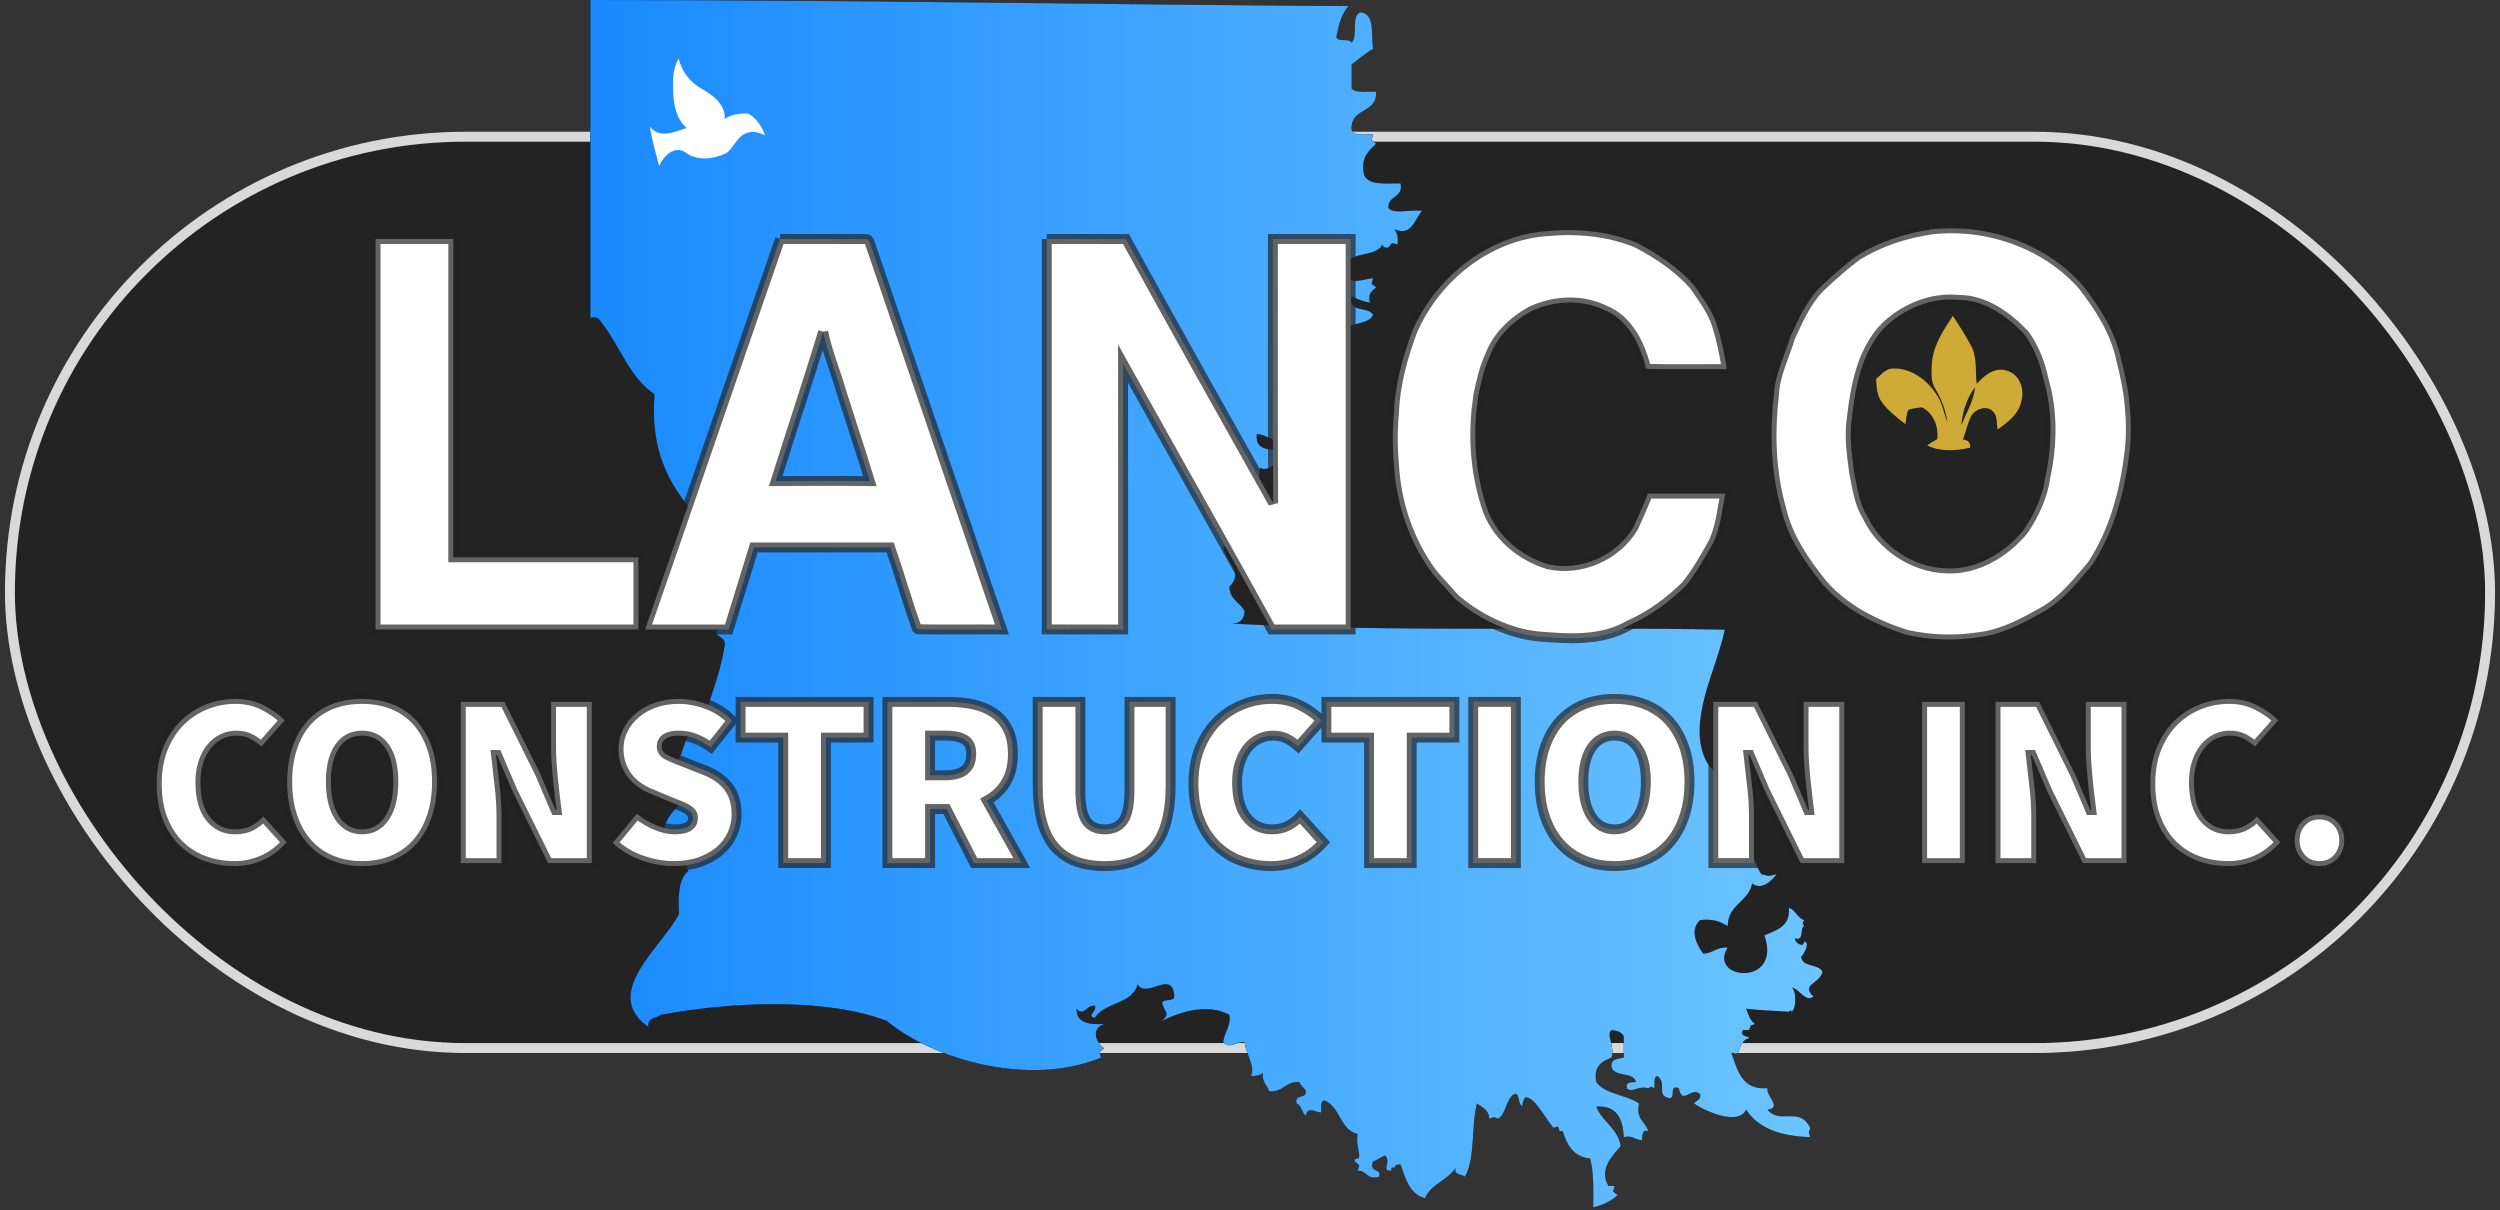
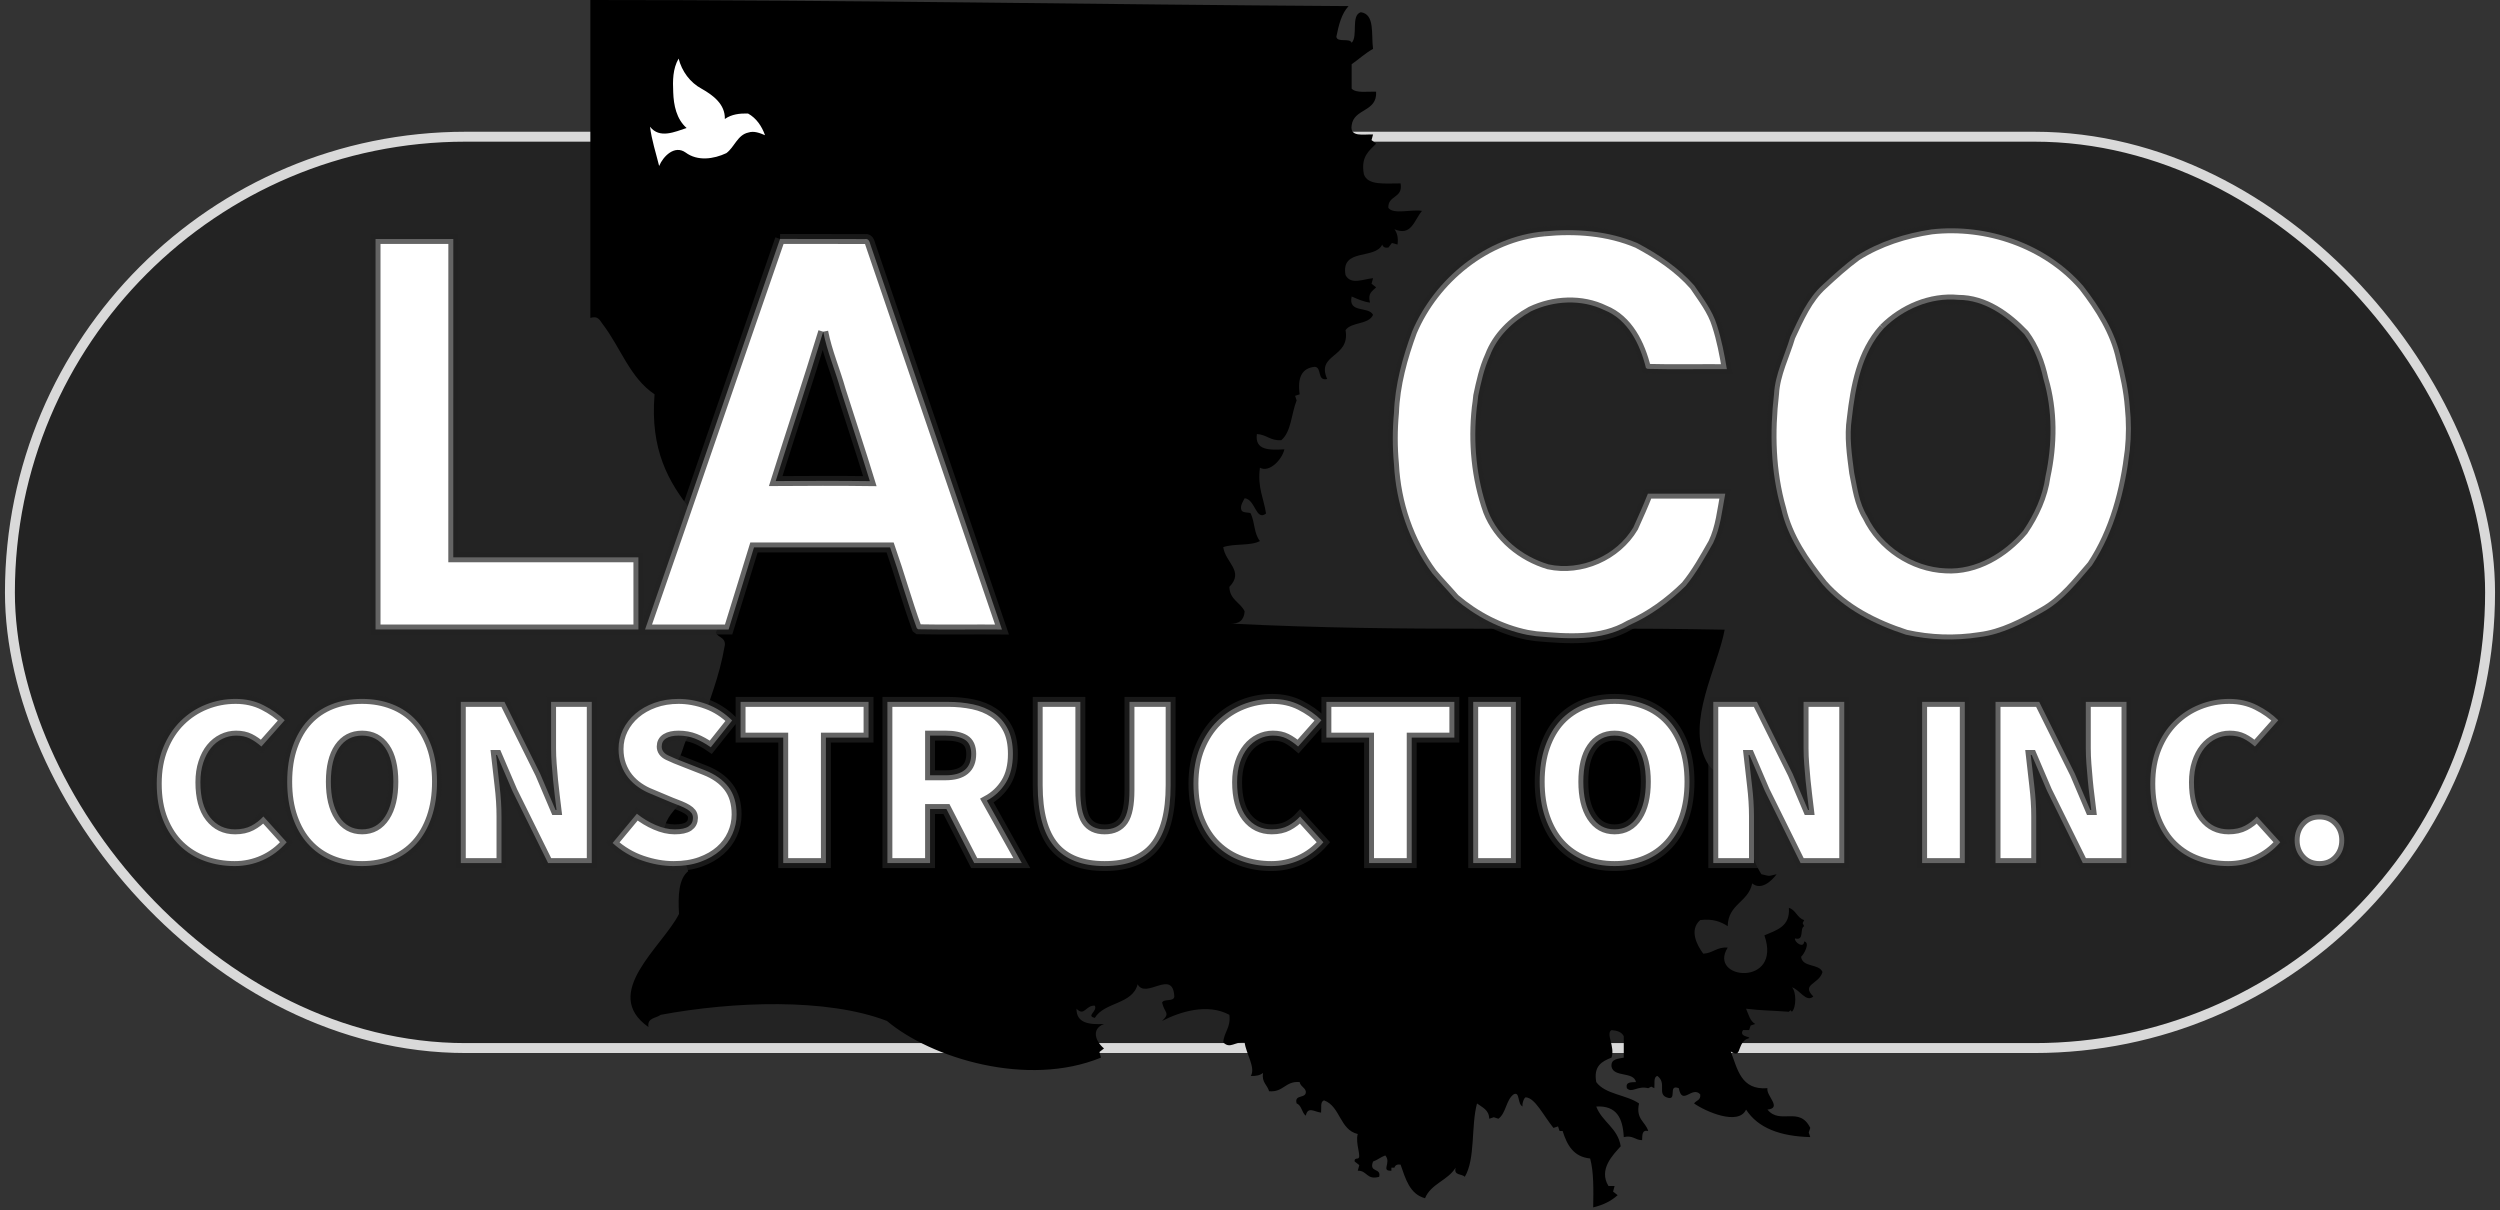
<svg xmlns="http://www.w3.org/2000/svg" width="252px" height="122px" viewBox="0 0 252 122" version="1.1">
  <rect x="0" y="0" width="252" height="122" fill="#333333" stroke="none" />
  <title>lanco_logo_blue</title>
  <defs>
    <linearGradient x1="100%" y1="50%" x2="2.172%" y2="50%" id="linearGradient-1">
      <stop stop-color="#6DC5FF" offset="0%" />
      <stop stop-color="#1B8BFF" offset="100%" />
    </linearGradient>
  </defs>
  <g id="Page-1" stroke="none" stroke-width="1" fill="none" fill-rule="evenodd">
    <g id="lanco_logo_blue" transform="translate(1, 0)">
      <g id="Group" transform="translate(0, 13)" fill-rule="nonzero">
        <g id="a-link" fill="#000000">
          <rect id="a" x="0" y="0.78" width="250" height="91.864" rx="45.932" />
        </g>
        <g id="a-link" fill="#232323" stroke="#D9D9D9">
          <rect id="a" x="0" y="0.78" width="250" height="91.864" rx="45.932" />
        </g>
      </g>
      <g id="Group" transform="translate(58.508, 0)">
        <g id="d-link" fill="#000000" fill-rule="nonzero">
          <path d="M123.275,100.446 C122.008,99.192 123.845,99.234 124.2,97.98 C123.844,97.104 122.17,97.545 122.043,96.44 C122.301,96.243 123.007,95 122.351,94.899 C122.317,95.654 121.332,94.965 121.426,94.591 C122.421,94.867 121.86,93.586 122.351,93.359 L122.197,93.051 L122.351,92.743 C121.635,92.534 121.526,91.719 120.81,91.51 C120.959,93.405 119.563,93.756 118.344,94.284 C120.164,99.508 112.585,98.776 114.646,95.516 C113.536,95.433 113.161,96.085 112.181,96.132 C111.529,95.265 110.748,93.73 111.872,92.743 C113.16,92.585 113.961,92.915 114.646,93.359 C114.672,91.125 116.743,90.936 117.112,89.045 C118.031,89.81 119.107,88.759 119.577,88.121 C118.628,88.336 118.985,88.336 118.036,88.121 C117.411,87.102 116.884,85.987 117.112,84.115 C117.016,83.389 116.042,83.542 116.187,82.575 C116.256,81.273 115.712,80.585 115.571,79.494 C114.494,78.293 113.158,78.015 112.489,76.721 C110.435,72.752 113.643,67.258 114.338,63.472 C96.426,63.125 82.888,63.765 64.411,62.855 C65.416,62.936 65.894,62.49 65.952,61.623 C65.524,60.717 64.447,60.457 64.411,59.158 C65.947,57.568 64.011,56.719 63.795,55.153 C64.849,54.769 66.567,55.049 67.493,54.537 C66.879,53.767 67.012,52.762 66.569,51.763 C66.506,51.62 65.783,51.728 65.644,51.455 C65.423,51.019 65.863,50.421 65.952,50.223 C67.036,50.328 67.081,52.567 68.109,51.763 C67.884,50.242 67.227,49.154 67.493,47.142 C68.403,47.669 69.699,46.393 69.959,45.293 C68.441,45.373 66.963,45.412 67.185,43.752 C68.165,43.799 68.541,44.451 69.65,44.369 C70.655,43.524 70.663,41.684 71.192,40.363 L71.037,39.901 L71.499,39.747 C71.258,38.068 71.718,37.089 73.041,36.974 C73.766,37.071 73.224,38.434 74.274,38.206 C73.121,35.635 76.619,36.103 76.123,33.276 C76.715,32.431 78.462,32.74 78.896,31.736 C78.458,30.838 76.352,31.609 76.739,29.887 C77.315,30.133 77.868,30.402 78.588,30.503 C78.325,29.521 78.857,29.334 79.205,28.963 L78.742,28.603 L78.896,28.039 C77.859,28.147 76.649,28.739 76.123,27.73 C75.618,24.967 79.112,26.2 79.821,24.649 C79.889,24.889 80.079,25.008 80.437,24.957 L80.797,24.495 L81.362,24.649 C81.46,23.935 81.312,23.466 81.053,23.109 C82.774,23.832 83.007,22.24 83.827,21.26 C82.79,21.065 80.965,21.657 80.437,20.952 C80.378,19.66 81.95,19.999 81.67,18.487 C80.142,18.474 78.349,18.726 77.972,17.563 C77.638,15.791 78.494,15.209 79.205,14.482 L78.742,14.122 L78.896,13.557 C77.911,13.515 76.538,13.861 76.739,12.633 C76.959,10.901 79.326,11.317 79.205,9.244 C78.317,9.207 77.187,9.412 76.739,8.935 C76.739,8.114 76.739,7.292 76.739,6.471 C77.473,5.972 78.097,5.364 78.896,4.93 C78.697,3.485 79.108,1.431 77.664,1.232 C76.633,1.538 77.404,3.644 76.739,4.314 C76.552,3.782 75.277,4.337 75.198,3.698 C75.438,2.5 75.728,1.351 76.431,0.616 C50.907,0.458 25.69,-0.008 0,-0 L0,32.044 C0.786,31.802 0.938,32.276 1.233,32.66 C3.038,35.008 3.982,38.084 6.472,39.747 C6.011,45.343 7.884,48.606 10.17,51.455 C10.201,54.3 11.734,55.643 12.019,58.234 C12.738,58.337 13.347,58.549 13.56,59.158 C12.601,60.963 13.758,60.795 14.177,62.548 C13.563,62.858 12.86,63.08 12.636,63.78 C12.87,64.264 13.613,64.24 13.56,65.012 C12.934,68.566 12.046,70.209 11.095,73.64 C9.051,73.651 9.705,76.358 8.321,77.029 C8.59,78.301 8.875,79.556 9.246,80.726 C8.526,81.65 7.589,82.357 7.397,83.807 C8.516,84.845 9.397,86.12 9.862,87.813 C8.899,88.596 8.829,90.272 8.937,92.126 C7.26,95.44 1.004,100.113 5.856,103.527 C5.711,102.561 6.631,102.658 7.088,102.294 C14.349,100.943 23.813,100.573 29.894,102.91 C34.354,106.66 44.065,109.654 51.468,106.608 L51.314,106.043 L51.776,105.683 C50.939,104.996 50.44,103.73 51.776,103.218 C50.262,103.294 48.987,103.131 49.002,101.678 C49.803,102.507 49.931,101.301 50.851,101.37 C51.146,101.944 49.928,102.4 50.851,102.602 C51.809,100.993 54.645,101.261 55.166,99.213 C55.99,100.768 58.718,97.605 58.864,100.446 C58.818,101.015 57.821,100.635 57.631,101.061 C57.875,102.144 58.497,102.075 57.631,102.91 C59.42,101.992 62.197,101.097 64.411,102.294 C64.574,103.586 63.873,104.016 63.795,105.067 C64.48,105.781 64.997,104.963 65.952,105.067 C66.084,106.208 67.091,107.633 66.569,108.457 C67.106,108.48 67.527,108.388 67.802,108.148 C67.654,109.118 68.24,109.353 68.418,109.997 C69.88,110.124 70.037,108.946 71.499,109.073 C71.574,109.512 72.007,109.592 72.116,109.997 C72.207,110.807 70.92,110.239 71.192,111.229 C71.717,111.423 71.699,112.16 72.116,112.462 C72.329,111.496 72.938,112.06 73.657,112.154 C73.709,111.693 73.547,111.017 73.966,110.921 C75.613,111.534 75.524,113.881 77.355,114.31 C77.069,115.242 77.796,116.707 77.355,116.775 C77.167,116.793 76.99,116.821 77.047,117.084 L77.509,117.443 L77.355,118.008 C78.312,117.976 78.235,118.977 79.513,118.624 C79.743,117.675 78.45,118.249 78.896,117.084 C79.352,116.923 79.673,116.628 80.129,116.468 C80.777,117.218 79.641,118.052 80.745,118.008 L80.745,117.7 L81.053,117.7 C81.122,117.46 81.311,117.342 81.67,117.392 C82.175,118.838 82.593,120.371 84.135,120.781 C84.728,119.32 86.447,118.984 87.217,117.7 C87.005,118.528 87.854,118.295 88.142,118.624 C89.225,116.832 88.762,113.492 89.375,111.229 C89.903,111.625 90.587,111.867 90.607,112.77 L91.07,112.616 L91.532,112.77 C92.309,112.211 92.296,110.863 93.073,110.305 C93.735,109.976 93.418,111.347 93.997,111.538 C93.858,111.492 94.075,110.596 94.306,110.613 C95.231,110.682 96.035,112.396 97.08,113.694 L97.541,113.54 L97.696,114.002 L98.004,114.002 C98.447,115.408 99.092,116.612 100.778,116.775 C101.152,118.147 101.113,119.933 101.086,121.705 C102.08,121.467 102.907,121.061 103.551,120.473 L103.089,120.114 L103.243,119.549 C103.038,119.549 102.832,119.549 102.627,119.549 C101.599,117.878 103.088,116.406 103.86,115.543 C103.562,113.684 101.986,113.103 101.394,111.538 C103.472,111.412 104.08,112.755 104.168,114.619 C105.109,114.396 105.291,114.934 106.017,114.927 C106.046,114.443 105.976,113.858 106.633,114.002 C106.35,113.053 105.353,112.818 105.708,111.229 C104.439,110.342 102.302,110.322 101.394,109.073 C101.098,107.442 101.974,106.982 102.935,106.608 C103.31,105.489 102.319,104.175 102.935,103.834 C103.509,103.877 103.965,104.037 104.168,104.451 L104.168,106.608 C103.578,106.737 102.841,106.719 102.935,107.532 C103.176,108.626 105.159,107.979 105.4,109.073 C104.916,109.102 104.332,109.032 104.476,109.689 C104.992,110.233 105.508,109.415 106.633,109.689 L106.941,109.535 L107.249,109.689 C107.302,109.228 107.14,108.552 107.558,108.457 C108.522,109.18 107.536,110.25 108.482,110.613 C109.654,111.066 108.543,109.236 109.715,109.689 C110.066,111.517 111.039,109.419 111.872,110.305 C111.965,110.911 111.456,110.916 111.256,111.229 C112.381,112.024 115.736,113.515 116.495,111.846 C117.704,113.719 119.962,114.542 122.967,114.619 L122.813,114.157 L122.967,113.694 C121.869,111.451 119.92,113.419 118.652,111.846 C120.179,111.689 118.479,110.439 118.652,109.689 C115.974,109.902 115.643,107.768 114.954,105.992 C116.071,106.706 115.541,105.397 116.495,104.759 C117.544,104.43 115.638,104.663 116.187,103.834 L116.803,103.834 L116.957,103.373 L117.42,103.218 C116.894,102.923 116.744,102.251 116.495,101.678 C118.148,101.875 118.756,101.835 120.81,101.986 L120.964,101.832 L121.118,101.986 C121.571,101.538 121.571,99.969 121.118,99.521 C121.917,99.755 122.541,101.089 123.275,100.446" id="d" />
        </g>
        <g id="d-link" fill="url(#linearGradient-1)">
-           <path d="M123.275,100.446 C122.008,99.192 123.845,99.234 124.2,97.98 C123.844,97.104 122.17,97.545 122.043,96.44 C122.301,96.243 123.007,95 122.351,94.899 C122.317,95.654 121.332,94.965 121.426,94.591 C122.421,94.867 121.86,93.586 122.351,93.359 L122.197,93.051 L122.351,92.743 C121.635,92.534 121.526,91.719 120.81,91.51 C120.959,93.405 119.563,93.756 118.344,94.284 C120.164,99.508 112.585,98.776 114.646,95.516 C113.536,95.433 113.161,96.085 112.181,96.132 C111.529,95.265 110.748,93.73 111.872,92.743 C113.16,92.585 113.961,92.915 114.646,93.359 C114.672,91.125 116.743,90.936 117.112,89.045 C118.031,89.81 119.107,88.759 119.577,88.121 C118.628,88.336 118.985,88.336 118.036,88.121 C117.411,87.102 116.884,85.987 117.112,84.115 C117.016,83.389 116.042,83.542 116.187,82.575 C116.256,81.273 115.712,80.585 115.571,79.494 C114.494,78.293 113.158,78.015 112.489,76.721 C110.435,72.752 113.643,67.258 114.338,63.472 C96.426,63.125 82.888,63.765 64.411,62.855 C65.416,62.936 65.894,62.49 65.952,61.623 C65.524,60.717 64.447,60.457 64.411,59.158 C65.947,57.568 64.011,56.719 63.795,55.153 C64.849,54.769 66.567,55.049 67.493,54.537 C66.879,53.767 67.012,52.762 66.569,51.763 C66.506,51.62 65.783,51.728 65.644,51.455 C65.423,51.019 65.863,50.421 65.952,50.223 C67.036,50.328 67.081,52.567 68.109,51.763 C67.884,50.242 67.227,49.154 67.493,47.142 C68.403,47.669 69.699,46.393 69.959,45.293 C68.441,45.373 66.963,45.412 67.185,43.752 C68.165,43.799 68.541,44.451 69.65,44.369 C70.655,43.524 70.663,41.684 71.192,40.363 L71.037,39.901 L71.499,39.747 C71.258,38.068 71.718,37.089 73.041,36.974 C73.766,37.071 73.224,38.434 74.274,38.206 C73.121,35.635 76.619,36.103 76.123,33.276 C76.715,32.431 78.462,32.74 78.896,31.736 C78.458,30.838 76.352,31.609 76.739,29.887 C77.315,30.133 77.868,30.402 78.588,30.503 C78.325,29.521 78.857,29.334 79.205,28.963 L78.742,28.603 L78.896,28.039 C77.859,28.147 76.649,28.739 76.123,27.73 C75.618,24.967 79.112,26.2 79.821,24.649 C79.889,24.889 80.079,25.008 80.437,24.957 L80.797,24.495 L81.362,24.649 C81.46,23.935 81.312,23.466 81.053,23.109 C82.774,23.832 83.007,22.24 83.827,21.26 C82.79,21.065 80.965,21.657 80.437,20.952 C80.378,19.66 81.95,19.999 81.67,18.487 C80.142,18.474 78.349,18.726 77.972,17.563 C77.638,15.791 78.494,15.209 79.205,14.482 L78.742,14.122 L78.896,13.557 C77.911,13.515 76.538,13.861 76.739,12.633 C76.959,10.901 79.326,11.317 79.205,9.244 C78.317,9.207 77.187,9.412 76.739,8.935 C76.739,8.114 76.739,7.292 76.739,6.471 C77.473,5.972 78.097,5.364 78.896,4.93 C78.697,3.485 79.108,1.431 77.664,1.232 C76.633,1.538 77.404,3.644 76.739,4.314 C76.552,3.782 75.277,4.337 75.198,3.698 C75.438,2.5 75.728,1.351 76.431,0.616 C50.907,0.458 25.69,-0.008 0,-0 L0,32.044 C0.786,31.802 0.938,32.276 1.233,32.66 C3.038,35.008 3.982,38.084 6.472,39.747 C6.011,45.343 7.884,48.606 10.17,51.455 C10.201,54.3 11.734,55.643 12.019,58.234 C12.738,58.337 13.347,58.549 13.56,59.158 C12.601,60.963 13.758,60.795 14.177,62.548 C13.563,62.858 12.86,63.08 12.636,63.78 C12.87,64.264 13.613,64.24 13.56,65.012 C12.934,68.566 12.046,70.209 11.095,73.64 C9.051,73.651 9.705,76.358 8.321,77.029 C8.59,78.301 8.875,79.556 9.246,80.726 C8.526,81.65 7.589,82.357 7.397,83.807 C8.516,84.845 9.397,86.12 9.862,87.813 C8.899,88.596 8.829,90.272 8.937,92.126 C7.26,95.44 1.004,100.113 5.856,103.527 C5.711,102.561 6.631,102.658 7.088,102.294 C14.349,100.943 23.813,100.573 29.894,102.91 C34.354,106.66 44.065,109.654 51.468,106.608 L51.314,106.043 L51.776,105.683 C50.939,104.996 50.44,103.73 51.776,103.218 C50.262,103.294 48.987,103.131 49.002,101.678 C49.803,102.507 49.931,101.301 50.851,101.37 C51.146,101.944 49.928,102.4 50.851,102.602 C51.809,100.993 54.645,101.261 55.166,99.213 C55.99,100.768 58.718,97.605 58.864,100.446 C58.818,101.015 57.821,100.635 57.631,101.061 C57.875,102.144 58.497,102.075 57.631,102.91 C59.42,101.992 62.197,101.097 64.411,102.294 C64.574,103.586 63.873,104.016 63.795,105.067 C64.48,105.781 64.997,104.963 65.952,105.067 C66.084,106.208 67.091,107.633 66.569,108.457 C67.106,108.48 67.527,108.388 67.802,108.148 C67.654,109.118 68.24,109.353 68.418,109.997 C69.88,110.124 70.037,108.946 71.499,109.073 C71.574,109.512 72.007,109.592 72.116,109.997 C72.207,110.807 70.92,110.239 71.192,111.229 C71.717,111.423 71.699,112.16 72.116,112.462 C72.329,111.496 72.938,112.06 73.657,112.154 C73.709,111.693 73.547,111.017 73.966,110.921 C75.613,111.534 75.524,113.881 77.355,114.31 C77.069,115.242 77.796,116.707 77.355,116.775 C77.167,116.793 76.99,116.821 77.047,117.084 L77.509,117.443 L77.355,118.008 C78.312,117.976 78.235,118.977 79.513,118.624 C79.743,117.675 78.45,118.249 78.896,117.084 C79.352,116.923 79.673,116.628 80.129,116.468 C80.777,117.218 79.641,118.052 80.745,118.008 L80.745,117.7 L81.053,117.7 C81.122,117.46 81.311,117.342 81.67,117.392 C82.175,118.838 82.593,120.371 84.135,120.781 C84.728,119.32 86.447,118.984 87.217,117.7 C87.005,118.528 87.854,118.295 88.142,118.624 C89.225,116.832 88.762,113.492 89.375,111.229 C89.903,111.625 90.587,111.867 90.607,112.77 L91.07,112.616 L91.532,112.77 C92.309,112.211 92.296,110.863 93.073,110.305 C93.735,109.976 93.418,111.347 93.997,111.538 C93.858,111.492 94.075,110.596 94.306,110.613 C95.231,110.682 96.035,112.396 97.08,113.694 L97.541,113.54 L97.696,114.002 L98.004,114.002 C98.447,115.408 99.092,116.612 100.778,116.775 C101.152,118.147 101.113,119.933 101.086,121.705 C102.08,121.467 102.907,121.061 103.551,120.473 L103.089,120.114 L103.243,119.549 C103.038,119.549 102.832,119.549 102.627,119.549 C101.599,117.878 103.088,116.406 103.86,115.543 C103.562,113.684 101.986,113.103 101.394,111.538 C103.472,111.412 104.08,112.755 104.168,114.619 C105.109,114.396 105.291,114.934 106.017,114.927 C106.046,114.443 105.976,113.858 106.633,114.002 C106.35,113.053 105.353,112.818 105.708,111.229 C104.439,110.342 102.302,110.322 101.394,109.073 C101.098,107.442 101.974,106.982 102.935,106.608 C103.31,105.489 102.319,104.175 102.935,103.834 C103.509,103.877 103.965,104.037 104.168,104.451 L104.168,106.608 C103.578,106.737 102.841,106.719 102.935,107.532 C103.176,108.626 105.159,107.979 105.4,109.073 C104.916,109.102 104.332,109.032 104.476,109.689 C104.992,110.233 105.508,109.415 106.633,109.689 L106.941,109.535 L107.249,109.689 C107.302,109.228 107.14,108.552 107.558,108.457 C108.522,109.18 107.536,110.25 108.482,110.613 C109.654,111.066 108.543,109.236 109.715,109.689 C110.066,111.517 111.039,109.419 111.872,110.305 C111.965,110.911 111.456,110.916 111.256,111.229 C112.381,112.024 115.736,113.515 116.495,111.846 C117.704,113.719 119.962,114.542 122.967,114.619 L122.813,114.157 L122.967,113.694 C121.869,111.451 119.92,113.419 118.652,111.846 C120.179,111.689 118.479,110.439 118.652,109.689 C115.974,109.902 115.643,107.768 114.954,105.992 C116.071,106.706 115.541,105.397 116.495,104.759 C117.544,104.43 115.638,104.663 116.187,103.834 L116.803,103.834 L116.957,103.373 L117.42,103.218 C116.894,102.923 116.744,102.251 116.495,101.678 C118.148,101.875 118.756,101.835 120.81,101.986 L120.964,101.832 L121.118,101.986 C121.571,101.538 121.571,99.969 121.118,99.521 C121.917,99.755 122.541,101.089 123.275,100.446" id="d" />
-         </g>
+           </g>
      </g>
      <g id="Group" transform="translate(36.855, 23.013)" fill="#FFFFFF" fill-rule="nonzero" stroke="#232323" stroke-opacity="0.7">
        <path d="M152.023,10.096 C149.789,12.552 149.171,15.975 148.807,19.164 C148.536,20.986 148.809,22.818 149.043,24.626 C149.356,26.129 149.539,27.706 150.368,29.039 C151.806,32.039 154.957,34.147 158.279,34.281 C161.316,34.464 164.178,32.735 166.088,30.479 C167.201,28.839 168.066,26.988 168.33,25.005 C169.023,21.791 169.063,18.376 168.128,15.205 C167.775,13.593 167.185,12.004 166.191,10.674 C164.444,8.845 162.18,7.211 159.547,7.211 C156.761,6.94 153.974,8.147 152.023,10.095 M156.852,0.11 C162.43,-0.514 168.426,1.536 172.139,5.826 C173.829,8.014 175.379,10.439 175.951,13.18 C176.353,14.772 176.706,16.383 176.829,18.023 C176.977,19.464 176.977,20.916 176.829,22.356 C176.353,26.415 175.293,30.527 173.014,33.968 C171.533,35.676 170.114,37.536 168.105,38.66 C166.102,39.789 164.02,40.913 161.704,41.204 C159.227,41.593 156.7,41.511 154.254,40.961 C151.125,39.943 148.059,38.403 145.866,35.887 C144.049,33.628 142.348,31.161 141.693,28.292 C140.617,24.524 140.522,20.567 140.969,16.697 C141.083,14.663 142.051,12.832 142.621,10.912 C143.499,9.052 144.332,7.079 145.898,5.676 C146.986,4.667 148.091,3.668 149.288,2.787 C151.57,1.344 154.194,0.508 156.852,0.109" id="Shape" />
        <path d="M117.779,0.313 C120.961,-0.001 124.251,0.241 127.22,1.505 C129.317,2.623 131.345,3.967 132.926,5.766 C133.779,7.038 134.761,8.276 135.211,9.768 C135.678,11.208 135.966,12.702 136.213,14.198 C133.549,14.175 130.883,14.241 128.222,14.169 L128.059,14.086 C127.482,11.73 126.263,9.205 123.878,8.251 C121.559,7.121 118.759,7.281 116.459,8.373 C114.65,9.372 113.063,10.899 112.32,12.86 C111.738,14.138 111.436,15.516 111.149,16.885 C111.106,17.281 111.069,17.68 111.003,18.077 C110.627,21.577 110.952,25.171 112.137,28.502 C113.171,31.149 115.565,33.08 118.254,33.882 C121.516,34.575 125.086,33.006 126.789,30.145 C127.297,29.021 127.801,27.895 128.254,26.748 L136.051,26.748 C135.735,28.422 135.579,30.162 134.829,31.72 C133.98,33.209 133.151,34.715 132.06,36.044 C130.405,37.672 128.504,39.064 126.373,40.006 C123.533,41.669 120.114,41.386 116.972,41.115 C116.67,41.064 116.371,41.015 116.072,40.976 C113.382,40.422 110.881,39.113 108.795,37.339 C108.046,36.466 107.243,35.645 106.508,34.76 C104.171,31.586 102.858,27.712 102.659,23.779 C102.498,22.053 102.498,20.316 102.659,18.59 C102.759,15.778 103.519,13.04 104.482,10.413 C106.762,5.067 111.924,0.848 117.779,0.313" id="Path" />
        <path d="M0,1.077 L7.838,1.077 C7.835,11.773 7.834,22.47 7.835,33.166 C14.054,33.163 20.273,33.162 26.494,33.163 C26.5,35.589 26.501,38.015 26.497,40.439 L0,40.439 L0,1.077 Z" id="Path" />
        <path d="M45.125,10.421 C43.583,15.459 41.917,20.456 40.335,25.479 C43.498,25.459 46.66,25.444 49.826,25.485 C48.888,22.424 47.871,19.386 46.905,16.334 C46.349,14.352 45.521,12.446 45.125,10.421 M40.774,1.074 C43.62,1.086 46.469,1.066 49.315,1.083 C49.808,0.975 49.826,1.565 49.962,1.87 C54.355,14.728 58.749,27.586 63.144,40.442 C60.325,40.417 57.509,40.476 54.694,40.417 L54.56,40.314 C53.58,37.63 52.819,34.866 51.871,32.168 L38.147,32.168 C37.307,34.928 36.438,37.684 35.588,40.442 C32.782,40.436 29.975,40.436 27.167,40.442 C31.73,27.332 36.218,14.192 40.774,1.074" id="Shape" />
-         <path d="M67.66,1.08 C70.321,1.077 72.982,1.069 75.645,1.086 C80.534,9.985 85.503,18.844 90.48,27.698 C90.42,18.824 90.468,9.951 90.454,1.077 L98.289,1.077 L98.289,40.439 L90.317,40.439 C85.38,31.48 80.32,22.584 75.346,13.641 C75.366,22.575 75.349,31.506 75.355,40.439 C72.791,40.439 70.226,40.438 67.66,40.436 C67.663,27.319 67.663,14.2 67.66,1.08" id="Path" />
      </g>
      <path d="M22.65,87.3 C23.65,87.3 24.6,87.1 25.5,86.7 C26.4,86.3 27.2,85.7 27.9,84.9 L25.55,82.3 C25.2,82.683 24.796,82.996 24.337,83.237 C23.879,83.479 23.333,83.6 22.7,83.6 C21.65,83.6 20.804,83.192 20.163,82.375 C19.521,81.558 19.2,80.383 19.2,78.85 C19.2,78.117 19.296,77.458 19.488,76.875 C19.679,76.292 19.938,75.8 20.262,75.4 C20.587,75 20.971,74.692 21.413,74.475 C21.854,74.258 22.317,74.15 22.8,74.15 C23.333,74.15 23.792,74.246 24.175,74.438 C24.558,74.629 24.95,74.9 25.35,75.25 L27.7,72.6 C27.117,72.017 26.404,71.513 25.562,71.088 C24.721,70.662 23.783,70.45 22.75,70.45 C21.7,70.45 20.696,70.642 19.738,71.025 C18.779,71.408 17.933,71.963 17.2,72.688 C16.467,73.412 15.883,74.304 15.45,75.362 C15.017,76.421 14.8,77.633 14.8,79 C14.8,80.383 15.008,81.596 15.425,82.638 C15.842,83.679 16.408,84.546 17.125,85.237 C17.842,85.929 18.675,86.446 19.625,86.787 C20.575,87.129 21.583,87.3 22.65,87.3 Z M35.5,87.3 C36.617,87.3 37.642,87.108 38.575,86.725 C39.508,86.342 40.304,85.787 40.962,85.062 C41.621,84.338 42.133,83.446 42.5,82.388 C42.867,81.329 43.05,80.133 43.05,78.8 C43.05,77.467 42.867,76.283 42.5,75.25 C42.133,74.217 41.621,73.342 40.962,72.625 C40.304,71.908 39.508,71.367 38.575,71 C37.642,70.633 36.617,70.45 35.5,70.45 C34.367,70.45 33.337,70.633 32.413,71 C31.488,71.367 30.696,71.904 30.038,72.612 C29.379,73.321 28.867,74.196 28.5,75.237 C28.133,76.279 27.95,77.467 27.95,78.8 C27.95,80.133 28.133,81.329 28.5,82.388 C28.867,83.446 29.379,84.338 30.038,85.062 C30.696,85.787 31.488,86.342 32.413,86.725 C33.337,87.108 34.367,87.3 35.5,87.3 Z M35.5,83.6 C34.517,83.6 33.746,83.171 33.188,82.312 C32.629,81.454 32.35,80.283 32.35,78.8 C32.35,77.317 32.629,76.171 33.188,75.362 C33.746,74.554 34.517,74.15 35.5,74.15 C36.483,74.15 37.254,74.554 37.812,75.362 C38.371,76.171 38.65,77.317 38.65,78.8 C38.65,80.283 38.371,81.454 37.812,82.312 C37.254,83.171 36.483,83.6 35.5,83.6 Z M49.55,87 L49.55,82.3 C49.55,81.3 49.483,80.25 49.35,79.15 C49.217,78.05 49.1,77.033 49,76.1 L49.1,76.1 L50.65,79.725 L54.25,87 L58.65,87 L58.65,70.75 L54.55,70.75 L54.55,75.45 C54.55,75.95 54.571,76.471 54.612,77.013 C54.654,77.554 54.7,78.096 54.75,78.638 C54.8,79.179 54.858,79.708 54.925,80.225 C54.992,80.742 55.05,81.217 55.1,81.65 L55,81.65 L53.45,78 L49.85,70.75 L45.45,70.75 L45.45,87 L49.55,87 Z M66.9,87.3 C67.917,87.3 68.817,87.158 69.6,86.875 C70.383,86.592 71.046,86.213 71.588,85.737 C72.129,85.263 72.542,84.708 72.825,84.075 C73.108,83.442 73.25,82.783 73.25,82.1 C73.25,80.967 72.975,80.042 72.425,79.325 C71.875,78.608 71.092,78.05 70.075,77.65 L68.1,76.875 C67.35,76.592 66.763,76.346 66.338,76.138 C65.912,75.929 65.7,75.633 65.7,75.25 C65.7,74.883 65.85,74.608 66.15,74.425 C66.45,74.242 66.867,74.15 67.4,74.15 C68,74.15 68.554,74.25 69.062,74.45 C69.571,74.65 70.1,74.942 70.65,75.325 L72.8,72.625 C72.05,71.875 71.196,71.325 70.237,70.975 C69.279,70.625 68.333,70.45 67.4,70.45 C66.517,70.45 65.704,70.583 64.963,70.85 C64.221,71.117 63.583,71.479 63.05,71.938 C62.517,72.396 62.1,72.929 61.8,73.537 C61.5,74.146 61.35,74.8 61.35,75.5 C61.35,76.083 61.438,76.617 61.612,77.1 C61.788,77.583 62.025,78.013 62.325,78.388 C62.625,78.763 62.975,79.088 63.375,79.362 C63.775,79.638 64.192,79.858 64.625,80.025 L66.65,80.875 C67,81.008 67.308,81.129 67.575,81.237 C67.842,81.346 68.071,81.458 68.263,81.575 C68.454,81.692 68.6,81.817 68.7,81.95 C68.8,82.083 68.85,82.25 68.85,82.45 C68.85,82.817 68.704,83.1 68.412,83.3 C68.121,83.5 67.65,83.6 67,83.6 C66.4,83.6 65.763,83.454 65.088,83.162 C64.412,82.871 63.783,82.492 63.2,82.025 L60.75,84.975 C61.633,85.775 62.621,86.362 63.712,86.737 C64.804,87.112 65.867,87.3 66.9,87.3 L66.9,87.3 Z M82.25,87 L82.25,74.35 L86.55,74.35 L86.55,70.75 L73.65,70.75 L73.65,74.35 L77.95,74.35 L77.95,87 L82.25,87 Z M92.75,87 L92.75,81.55 L94.4,81.55 L97.2,87 L102,87 L98.475,80.7 C99.275,80.267 99.912,79.667 100.388,78.9 C100.862,78.133 101.1,77.167 101.1,76 C101.1,74.983 100.925,74.138 100.575,73.463 C100.225,72.787 99.754,72.25 99.162,71.85 C98.571,71.45 97.879,71.167 97.088,71 C96.296,70.833 95.467,70.75 94.6,70.75 L88.45,70.75 L88.45,87 L92.75,87 Z M94.3,78.15 L92.75,78.15 L92.75,74.15 L94.3,74.15 C95.15,74.15 95.796,74.283 96.237,74.55 C96.679,74.817 96.9,75.3 96.9,76 C96.9,77.433 96.033,78.15 94.3,78.15 L94.3,78.15 Z M110.35,87.3 C112.617,87.3 114.292,86.638 115.375,85.312 C116.458,83.987 117,81.933 117,79.15 L117,70.75 L112.85,70.75 L112.85,79.65 C112.85,81.1 112.646,82.121 112.237,82.713 C111.829,83.304 111.2,83.6 110.35,83.6 C109.5,83.6 108.879,83.304 108.487,82.713 C108.096,82.121 107.9,81.1 107.9,79.65 L107.9,70.75 L103.6,70.75 L103.6,79.15 C103.6,81.933 104.154,83.987 105.263,85.312 C106.371,86.638 108.067,87.3 110.35,87.3 Z M127.15,87.3 C128.15,87.3 129.1,87.1 130,86.7 C130.9,86.3 131.7,85.7 132.4,84.9 L130.05,82.3 C129.7,82.683 129.296,82.996 128.838,83.237 C128.379,83.479 127.833,83.6 127.2,83.6 C126.15,83.6 125.304,83.192 124.662,82.375 C124.021,81.558 123.7,80.383 123.7,78.85 C123.7,78.117 123.796,77.458 123.987,76.875 C124.179,76.292 124.438,75.8 124.763,75.4 C125.088,75 125.471,74.692 125.912,74.475 C126.354,74.258 126.817,74.15 127.3,74.15 C127.833,74.15 128.292,74.246 128.675,74.438 C129.058,74.629 129.45,74.9 129.85,75.25 L132.2,72.6 C131.617,72.017 130.904,71.513 130.062,71.088 C129.221,70.662 128.283,70.45 127.25,70.45 C126.2,70.45 125.196,70.642 124.237,71.025 C123.279,71.408 122.433,71.963 121.7,72.688 C120.967,73.412 120.383,74.304 119.95,75.362 C119.517,76.421 119.3,77.633 119.3,79 C119.3,80.383 119.508,81.596 119.925,82.638 C120.342,83.679 120.908,84.546 121.625,85.237 C122.342,85.929 123.175,86.446 124.125,86.787 C125.075,87.129 126.083,87.3 127.15,87.3 L127.15,87.3 Z M141.3,87 L141.3,74.35 L145.6,74.35 L145.6,70.75 L132.7,70.75 L132.7,74.35 L137,74.35 L137,87 L141.3,87 Z M151.8,87 L151.8,70.75 L147.5,70.75 L147.5,87 L151.8,87 Z M161.75,87.3 C162.867,87.3 163.892,87.108 164.825,86.725 C165.758,86.342 166.554,85.787 167.213,85.062 C167.871,84.338 168.383,83.446 168.75,82.388 C169.117,81.329 169.3,80.133 169.3,78.8 C169.3,77.467 169.117,76.283 168.75,75.25 C168.383,74.217 167.871,73.342 167.213,72.625 C166.554,71.908 165.758,71.367 164.825,71 C163.892,70.633 162.867,70.45 161.75,70.45 C160.617,70.45 159.588,70.633 158.662,71 C157.738,71.367 156.946,71.904 156.287,72.612 C155.629,73.321 155.117,74.196 154.75,75.237 C154.383,76.279 154.2,77.467 154.2,78.8 C154.2,80.133 154.383,81.329 154.75,82.388 C155.117,83.446 155.629,84.338 156.287,85.062 C156.946,85.787 157.738,86.342 158.662,86.725 C159.588,87.108 160.617,87.3 161.75,87.3 Z M161.75,83.6 C160.767,83.6 159.996,83.171 159.438,82.312 C158.879,81.454 158.6,80.283 158.6,78.8 C158.6,77.317 158.879,76.171 159.438,75.362 C159.996,74.554 160.767,74.15 161.75,74.15 C162.733,74.15 163.504,74.554 164.062,75.362 C164.621,76.171 164.9,77.317 164.9,78.8 C164.9,80.283 164.621,81.454 164.062,82.312 C163.504,83.171 162.733,83.6 161.75,83.6 Z M175.8,87 L175.8,82.3 C175.8,81.3 175.733,80.25 175.6,79.15 C175.467,78.05 175.35,77.033 175.25,76.1 L175.35,76.1 L176.9,79.725 L180.5,87 L184.9,87 L184.9,70.75 L180.8,70.75 L180.8,75.45 C180.8,75.95 180.821,76.471 180.863,77.013 C180.904,77.554 180.95,78.096 181,78.638 C181.05,79.179 181.108,79.708 181.175,80.225 C181.242,80.742 181.3,81.217 181.35,81.65 L181.25,81.65 L179.7,78 L176.1,70.75 L171.7,70.75 L171.7,87 L175.8,87 Z M197.05,87 L197.05,70.75 L192.75,70.75 L192.75,87 L197.05,87 Z M204.25,87 L204.25,82.3 C204.25,81.3 204.183,80.25 204.05,79.15 C203.917,78.05 203.8,77.033 203.7,76.1 L203.8,76.1 L205.35,79.725 L208.95,87 L213.35,87 L213.35,70.75 L209.25,70.75 L209.25,75.45 C209.25,75.95 209.271,76.471 209.312,77.013 C209.354,77.554 209.4,78.096 209.45,78.638 C209.5,79.179 209.558,79.708 209.625,80.225 C209.692,80.742 209.75,81.217 209.8,81.65 L209.7,81.65 L208.15,78 L204.55,70.75 L200.15,70.75 L200.15,87 L204.25,87 Z M223.6,87.3 C224.6,87.3 225.55,87.1 226.45,86.7 C227.35,86.3 228.15,85.7 228.85,84.9 L226.5,82.3 C226.15,82.683 225.746,82.996 225.287,83.237 C224.829,83.479 224.283,83.6 223.65,83.6 C222.6,83.6 221.754,83.192 221.113,82.375 C220.471,81.558 220.15,80.383 220.15,78.85 C220.15,78.117 220.246,77.458 220.438,76.875 C220.629,76.292 220.887,75.8 221.213,75.4 C221.537,75 221.921,74.692 222.363,74.475 C222.804,74.258 223.267,74.15 223.75,74.15 C224.283,74.15 224.742,74.246 225.125,74.438 C225.508,74.629 225.9,74.9 226.3,75.25 L228.65,72.6 C228.067,72.017 227.354,71.513 226.512,71.088 C225.671,70.662 224.733,70.45 223.7,70.45 C222.65,70.45 221.646,70.642 220.688,71.025 C219.729,71.408 218.883,71.963 218.15,72.688 C217.417,73.412 216.833,74.304 216.4,75.362 C215.967,76.421 215.75,77.633 215.75,79 C215.75,80.383 215.958,81.596 216.375,82.638 C216.792,83.679 217.358,84.546 218.075,85.237 C218.792,85.929 219.625,86.446 220.575,86.787 C221.525,87.129 222.533,87.3 223.6,87.3 L223.6,87.3 Z M232.8,87.3 C233.533,87.3 234.133,87.05 234.6,86.55 C235.067,86.05 235.3,85.433 235.3,84.7 C235.3,83.967 235.067,83.35 234.6,82.85 C234.133,82.35 233.533,82.1 232.8,82.1 C232.067,82.1 231.467,82.35 231,82.85 C230.533,83.35 230.3,83.967 230.3,84.7 C230.3,85.433 230.533,86.05 231,86.55 C231.467,87.05 232.067,87.3 232.8,87.3 Z" id="Shape" stroke-opacity="0.7" stroke="#232323" fill="#FFFFFF" fill-rule="nonzero" />
      <g id="f-link" transform="translate(188, 31)" fill="#000000" fill-rule="nonzero">
-         <path d="M8.706,11.839 C9.212,10.609 9.955,9.377 10.08,8.052 C9.262,9.087 8.829,10.513 8.706,11.839 M5.748,5.437 C5.926,3.711 6.917,2.238 7.852,0.824 C8.498,1.818 9.143,2.82 9.701,3.867 C10.329,5.04 10.103,6.502 10.252,7.691 C10.998,6.859 12.038,5.968 13.252,6.351 C14.553,6.672 15.104,8.188 14.77,9.382 C14.53,10.702 13.395,11.579 12.349,12.297 C12.241,11.698 12.361,10.967 11.903,10.486 C11.266,9.802 10.111,10.222 9.697,10.946 C9.322,11.693 9.171,12.522 8.871,13.296 C9.365,13.362 9.668,13.614 9.583,14.131 C8.159,14.457 6.591,14.554 5.245,13.901 C5.571,13.658 5.917,13.444 6.279,13.259 C6.405,11.988 5.917,10.688 4.742,10.063 C4.276,10.14 3.782,10.126 3.356,10.344 C3.153,10.793 3.148,11.289 3.07,11.767 C2.21,11.082 1.301,10.412 0.664,9.507 C0.19,8.834 0.156,7.997 0.101,7.21 C0.619,6.759 1.104,6.112 1.876,6.138 C3.602,6.101 5.176,7.242 6.108,8.625 C6.778,9.475 6.911,10.578 7.305,11.557 C7.119,10.411 6.737,9.298 6.128,8.305 C5.568,7.454 5.674,6.394 5.748,5.434" id="f" />
-       </g>
+         </g>
      <g id="f-link" transform="translate(188, 31)" fill="#CEAA36">
-         <path d="M8.706,11.839 C9.212,10.609 9.955,9.377 10.08,8.052 C9.262,9.087 8.829,10.513 8.706,11.839 M5.748,5.437 C5.926,3.711 6.917,2.238 7.852,0.824 C8.498,1.818 9.143,2.82 9.701,3.867 C10.329,5.04 10.103,6.502 10.252,7.691 C10.998,6.859 12.038,5.968 13.252,6.351 C14.553,6.672 15.104,8.188 14.77,9.382 C14.53,10.702 13.395,11.579 12.349,12.297 C12.241,11.698 12.361,10.967 11.903,10.486 C11.266,9.802 10.111,10.222 9.697,10.946 C9.322,11.693 9.171,12.522 8.871,13.296 C9.365,13.362 9.668,13.614 9.583,14.131 C8.159,14.457 6.591,14.554 5.245,13.901 C5.571,13.658 5.917,13.444 6.279,13.259 C6.405,11.988 5.917,10.688 4.742,10.063 C4.276,10.14 3.782,10.126 3.356,10.344 C3.153,10.793 3.148,11.289 3.07,11.767 C2.21,11.082 1.301,10.412 0.664,9.507 C0.19,8.834 0.156,7.997 0.101,7.21 C0.619,6.759 1.104,6.112 1.876,6.138 C3.602,6.101 5.176,7.242 6.108,8.625 C6.778,9.475 6.911,10.578 7.305,11.557 C7.119,10.411 6.737,9.298 6.128,8.305 C5.568,7.454 5.674,6.394 5.748,5.434" id="f" />
-       </g>
+         </g>
      <path d="M66.861,9.309 C66.807,8.154 66.804,6.932 67.405,5.906 C67.731,7.182 68.552,8.317 69.724,8.945 C70.875,9.593 72.114,10.517 72.063,11.993 C72.748,11.51 73.577,11.421 74.399,11.441 C75.253,11.913 75.793,12.732 76.115,13.63 C75.588,13.408 75.012,13.172 74.436,13.36 C73.341,13.59 73.036,14.833 72.217,15.436 C70.937,16.039 69.314,16.272 68.108,15.373 C67.007,14.586 65.852,15.746 65.441,16.732 C65.119,15.419 64.688,14.125 64.523,12.775 C65.484,14.011 67.024,13.289 68.21,12.903 C67.187,12.004 66.904,10.605 66.861,9.309" id="Path" fill="#FFFFFF" fill-rule="nonzero" />
    </g>
  </g>
</svg>